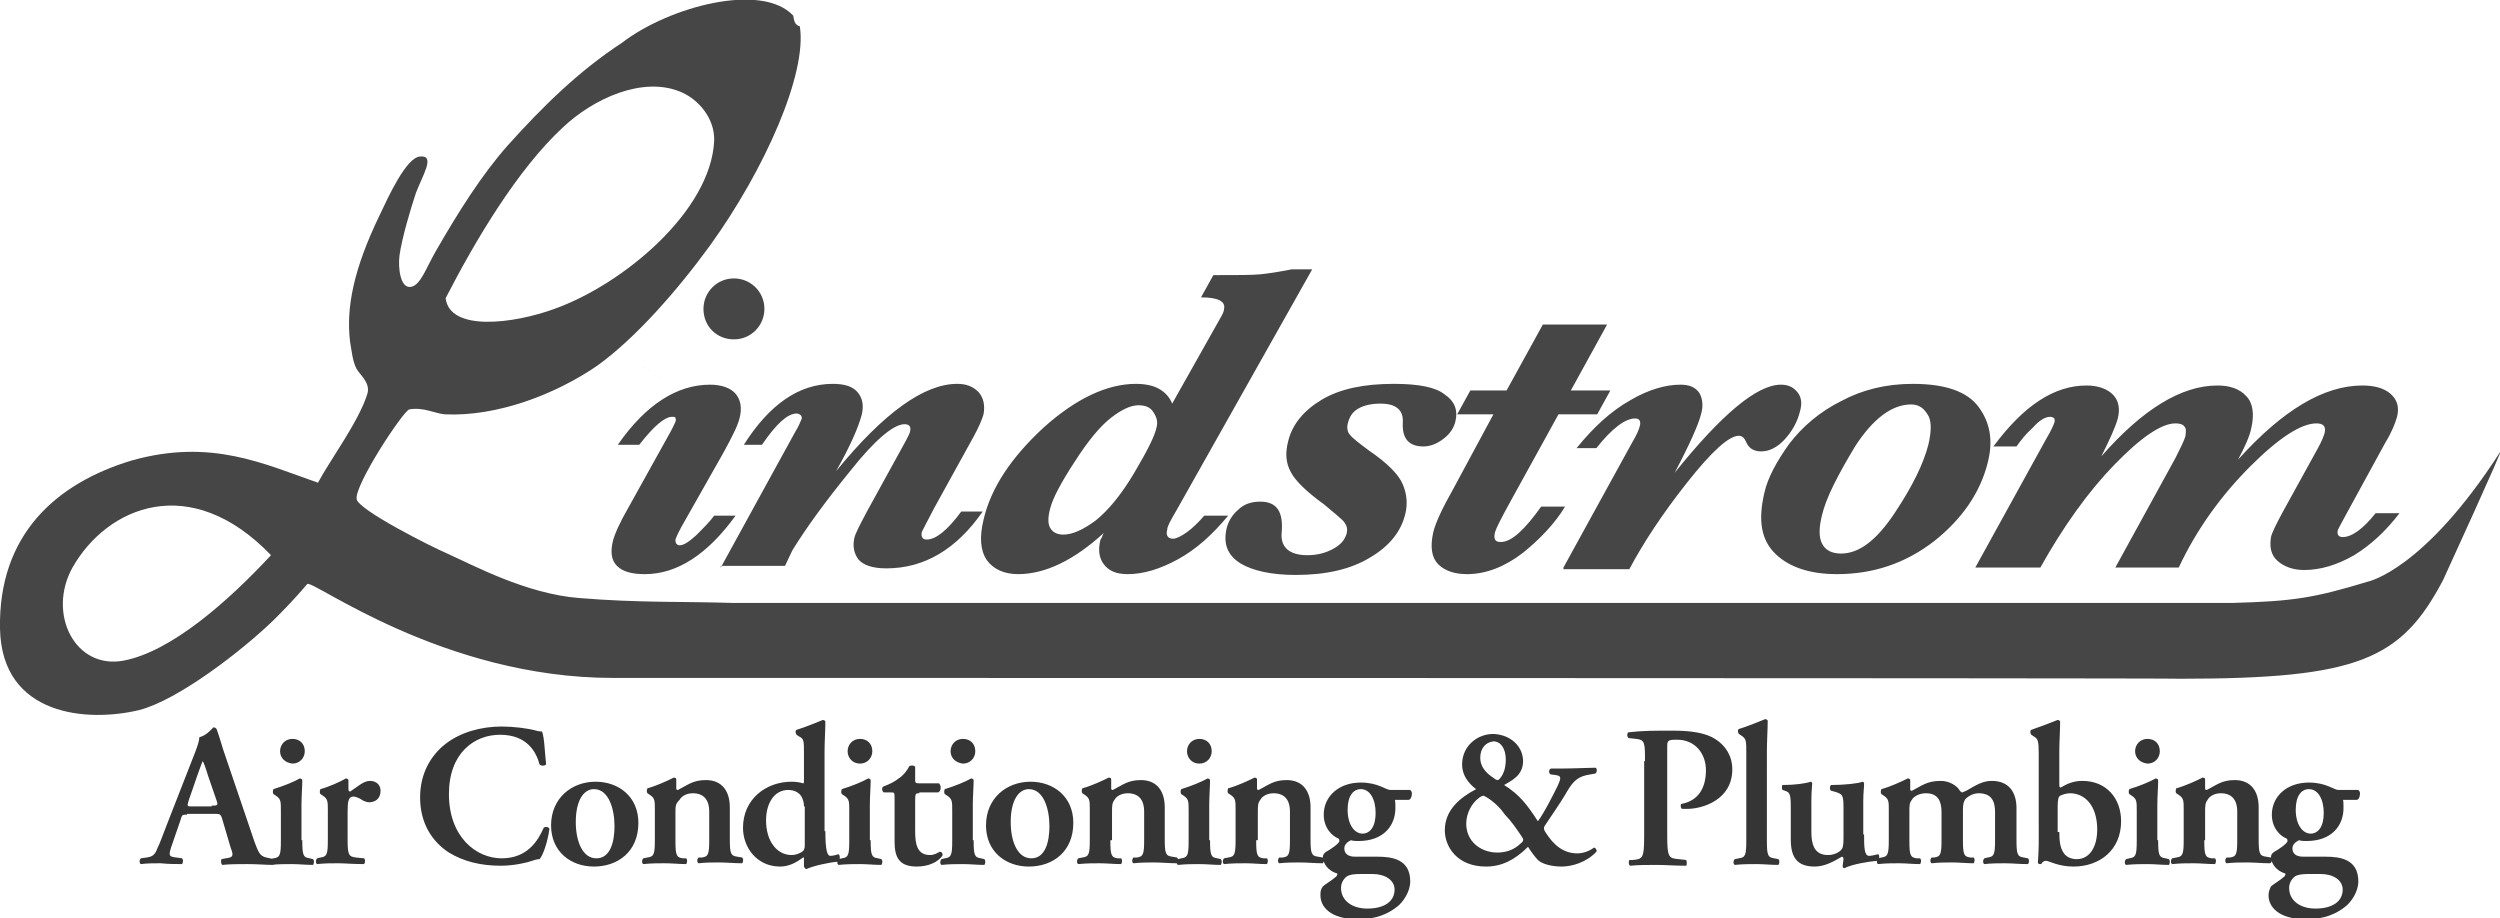
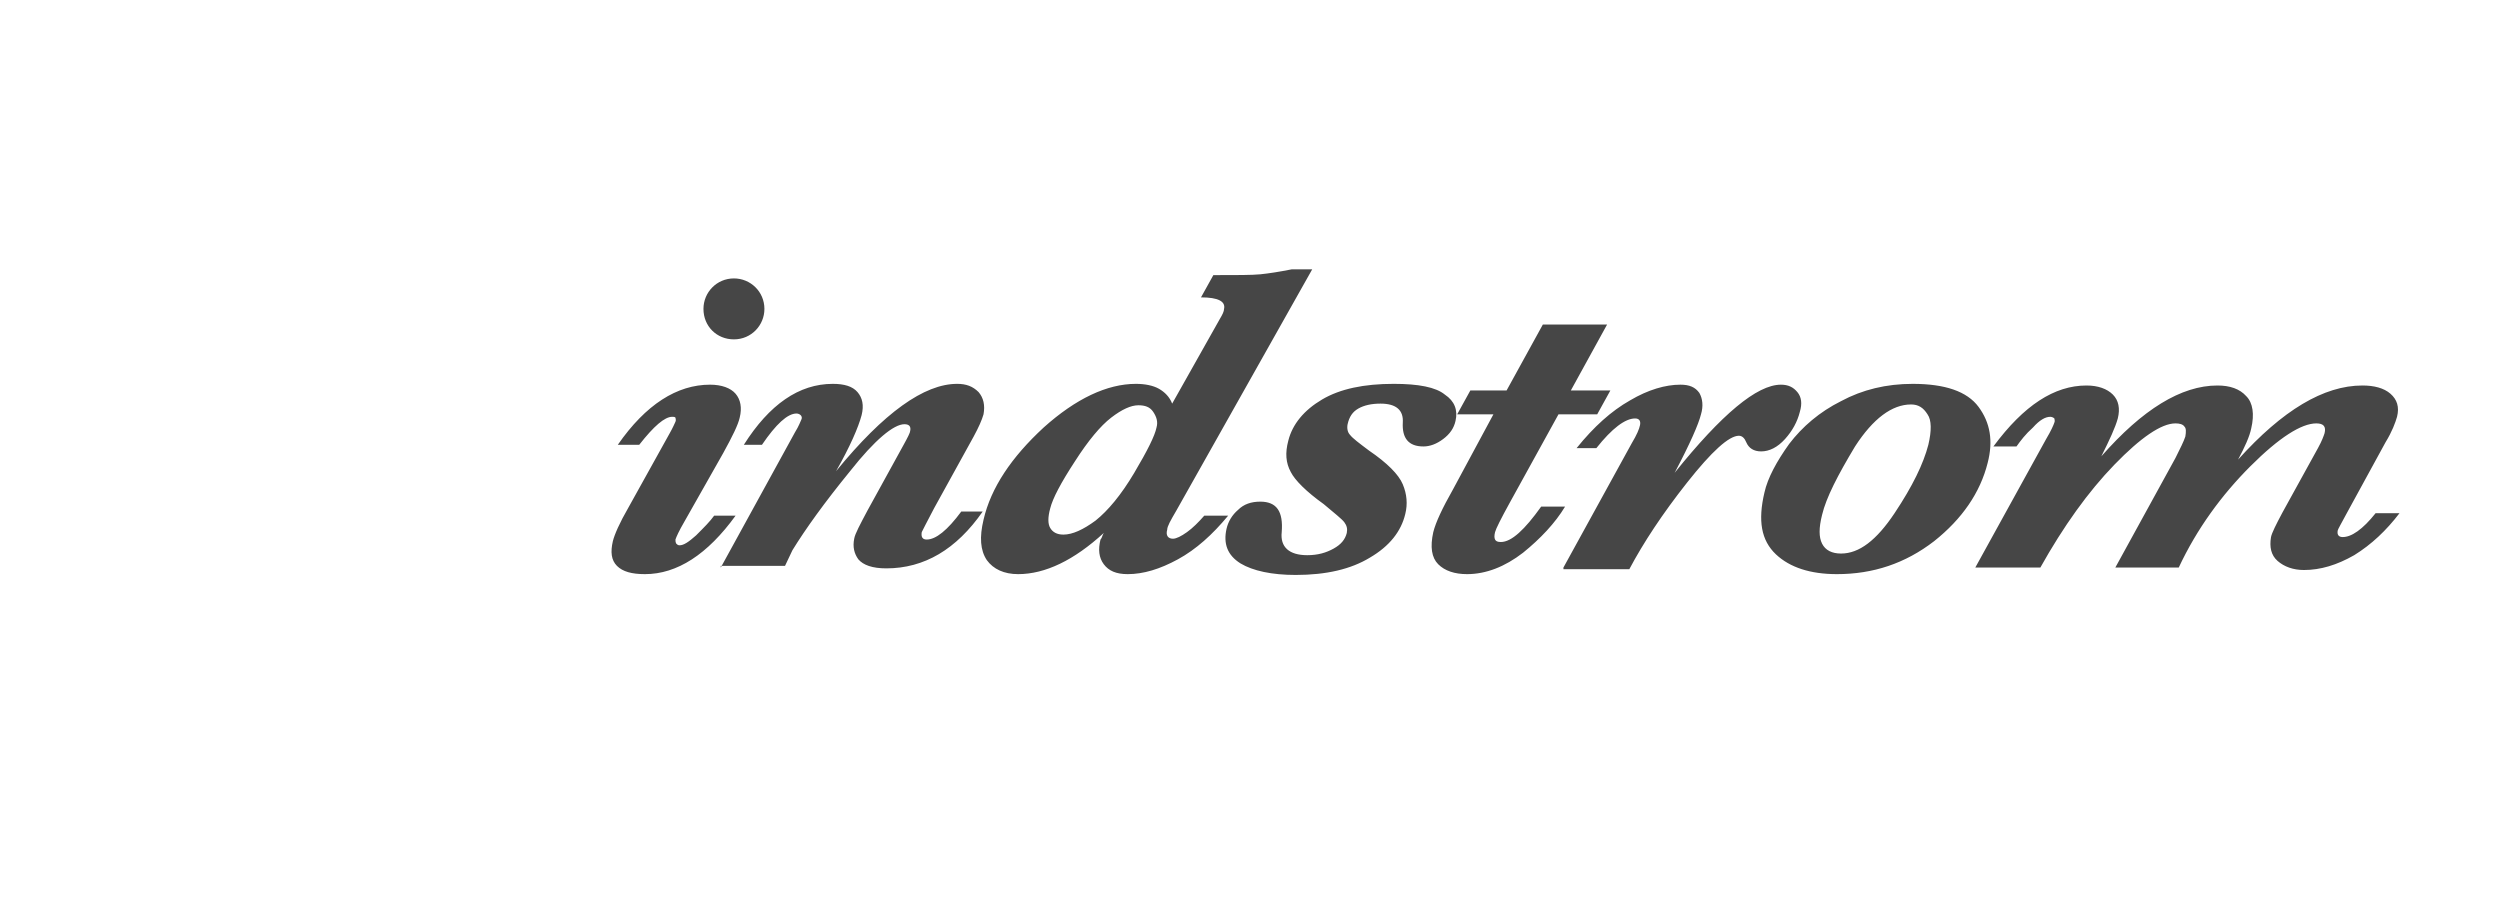
<svg xmlns="http://www.w3.org/2000/svg" viewBox="0 0 303.5 111.5">
-   <path fill-rule="evenodd" clip-rule="evenodd" fill="#464646" d="M74.4 82.3c-20.7 0-36.5-12-37.1-11.4-1.6 1.9-3.2 3.5-4 4.3-3.9 3.8-11.7 9.8-16.4 11C10.7 87.7.2 87 0 76.3-.2 65 6.7 58.7 16 55.9c9.6-2.7 16 .4 22.6 2.7 1.5-2.8 5-7.5 6-10.8.4-1.3-.9-2.3-1.3-3-.5-.9-.6-2.2-.8-3.3-.5-4.1.4-8.8 3.6-15.4 1-2.1 3.2-7 4.9-7.1 1.9-.2.3 2.3-.5 4.4-.7 2.1-1.7 5.5-2 7.6-.2 1.5.1 4.2 1.5 3.8 1.1-.3 1.8-2.4 2.9-4.3 2.7-4.7 5.6-9.3 8.7-12.8 4.3-4.8 8.7-9.1 13.9-12.5 5.7-4.4 17-7.4 20.8-3.3.1.5.1 1.1.8 1.3.9 5.7-4.2 17.3-10.9 26.6-4 5.5-9.1 11.3-13.7 14.6-5.1 3.5-12.2 6.2-18.5 5.9-1.2-.1-2.6-.9-4.3-.6-.7.1-6.7 9.2-6.4 10.9.2 1.3 9.1 5.8 11 6.6 3.1 1.4 9.6 4.9 16 5.4 7.3.6 12.5.4 18.8.6h181.8c7.5-.2 10-.6 16.6-2.6 0 0 6.8-1.4 16-15.7.8-1.3-6.9 15.5-6.9 15.5-5.1 9.7-10.3 12-31.9 12-.1-.1-190.3-.1-190.3-.1zm58.4-2L67.3 37.5c8.4-3 19-11.9 19.4-20.4.1-2.7-1.9-5.1-4.2-6-4.5-1.8-10.4.8-14.2 4.4-5.5 5.1-10.6 13.7-14.2 20.7.5 4.1 8.3 3.1 13.2 1.3zM8.8 68.9c-3.1 5.6.3 12.4 6.2 11.3 5.8-1.1 12.7-7.2 17.9-12.8-9.8-10.2-19.9-5.9-24.1 1.5z" />
  <path fill="#464646" d="M86.7 62.6h2.6c-3.4 4.7-7.1 7.1-11 7.1-1.6 0-2.7-.3-3.4-1-.7-.7-.8-1.7-.5-3 .2-.8.8-2.2 1.9-4.1l5-9c.4-.7.6-1.2.7-1.4.1-.2 0-.4 0-.5-.1-.1-.2-.1-.4-.1-.9 0-2.2 1.1-4 3.4H75c3.4-4.9 7.2-7.3 11.2-7.3 1.4 0 2.5.4 3.1 1.1.6.7.8 1.7.5 2.9-.2.9-.9 2.3-2 4.3l-4.7 8.3c-.7 1.2-1 1.9-1.1 2.2 0 .2 0 .3.1.5.1.1.2.2.4.2.5 0 1.1-.4 2-1.2 1-1 1.7-1.7 2.2-2.4zm.8 6.3l9-16.4c.5-.8.7-1.4.8-1.6.1-.2 0-.4-.1-.5-.1-.1-.3-.2-.5-.2-1.1 0-2.5 1.3-4.2 3.8h-2.2c3.1-4.9 6.7-7.4 10.8-7.4 1.4 0 2.4.3 3 1 .6.7.8 1.6.5 2.8-.4 1.5-1.4 3.8-3.1 6.8 5.8-7.1 10.7-10.6 14.7-10.6 1.1 0 1.9.3 2.6 1 .6.7.8 1.6.6 2.7-.2.7-.6 1.6-1.2 2.7l-4.8 8.7c-.9 1.7-1.4 2.7-1.5 2.9-.1.6.1.9.6.9 1.1 0 2.5-1.1 4.2-3.4h2.6c-3.2 4.6-7.1 6.9-11.7 6.9-1.7 0-2.8-.4-3.4-1.1-.5-.7-.7-1.5-.5-2.5.1-.6.7-1.7 1.6-3.4l4.4-8c.5-.9.8-1.5.8-1.7.1-.5-.1-.8-.7-.8-1.3 0-3.6 1.9-6.6 5.7-3.1 3.8-5.4 7-7 9.6l-.9 1.9h-7.8zm46.5-4.2c-3.6 3.3-7.1 5-10.4 5-1.7 0-3-.6-3.8-1.7-.8-1.2-.9-2.8-.4-4.9.9-3.9 3.4-7.6 7.3-11.2 3.9-3.5 7.7-5.3 11.2-5.3 1.1 0 2.1.2 2.8.6.7.4 1.3 1 1.6 1.8l5.8-10.3c.3-.5.5-.9.5-1.2.2-.9-.7-1.4-2.8-1.4l1.5-2.7c2.8 0 4.7 0 5.7-.1s2.3-.3 3.8-.6h2.5L142.8 62c-.7 1.2-1.1 1.9-1.1 2.3-.2.7.1 1.1.7 1.1.4 0 1-.3 1.7-.8s1.4-1.2 2.1-2h2.9c-1.9 2.3-3.9 4.1-6.1 5.3-2.2 1.2-4.2 1.8-6.1 1.8-1.4 0-2.3-.4-2.9-1.2-.6-.8-.7-1.8-.4-3 .2-.2.2-.5.4-.8zm-6.5-3c-.3 1.1-.3 1.9 0 2.4s.8.8 1.6.8c1.1 0 2.4-.6 3.9-1.7 1.5-1.2 3.1-3.1 4.7-5.8 1.6-2.7 2.5-4.5 2.7-5.5.2-.7 0-1.3-.4-1.9-.4-.6-1-.8-1.8-.8-.9 0-2 .5-3.3 1.5-1.3 1-2.8 2.8-4.4 5.3-1.7 2.6-2.7 4.5-3 5.7zm21.4 2.5c.2-.9.7-1.7 1.4-2.3.7-.7 1.6-1 2.7-1 2 0 2.8 1.2 2.6 3.7-.2 1.8.9 2.8 3.1 2.8 1.3 0 2.3-.3 3.2-.8.9-.5 1.4-1.1 1.6-1.9.1-.5 0-.9-.3-1.3s-1.2-1.1-2.5-2.2c-2.1-1.5-3.5-2.9-4-3.9-.6-1.1-.7-2.3-.3-3.8.5-2 1.9-3.7 4.1-5 2.2-1.3 5.1-1.9 8.7-1.9 3 0 5.1.4 6.2 1.3 1.2.8 1.6 1.9 1.3 3.2-.2.9-.7 1.6-1.5 2.2-.8.6-1.6.9-2.4.9-1.8 0-2.6-1-2.5-2.9.1-1.5-.8-2.3-2.7-2.3-1.1 0-2 .2-2.7.6-.7.4-1.1 1-1.3 1.9-.1.5 0 1 .3 1.3.3.4 1.1 1 2.3 1.9 2.2 1.5 3.6 2.9 4.1 4.1.5 1.2.6 2.4.3 3.6-.5 2.1-1.9 3.9-4.3 5.3-2.3 1.4-5.3 2.1-9 2.1-2.9 0-5.2-.5-6.7-1.4-1.6-1-2.1-2.4-1.7-4.2zm38.2-2.7h2.9c-1.2 2-3 3.9-5.1 5.6-2.2 1.7-4.5 2.6-6.8 2.6-1.5 0-2.7-.4-3.5-1.2-.8-.8-1-2.1-.6-3.9.3-1.2 1.1-2.9 2.4-5.2l4.9-9.1h-4.4l1.6-2.9h4.4l4.4-8h7.8l-4.4 8h4.8l-1.6 2.9h-4.7L183.3 61c-1.1 2-1.7 3.2-1.8 3.6-.1.4-.1.7 0 .9.1.2.3.3.7.3 1.3 0 2.9-1.5 4.9-4.3zm2.7 7.4l8.3-15.1c.6-1 .9-1.7 1-2.2.1-.5-.1-.8-.6-.8-1.2 0-2.8 1.2-4.7 3.6h-2.4c2.1-2.6 4.2-4.5 6.5-5.8 2.2-1.3 4.3-1.9 6.1-1.9 1.1 0 1.8.3 2.3 1 .4.7.5 1.6.2 2.6-.3 1.2-1.3 3.5-3.2 7.1 5.7-7.1 10-10.7 12.9-10.7.9 0 1.5.3 2 .9.5.6.6 1.4.3 2.4-.3 1.2-.9 2.3-1.8 3.3s-1.9 1.5-2.9 1.5c-.9 0-1.5-.4-1.8-1.1-.2-.5-.5-.8-.9-.8-1.2 0-3.3 1.9-6.3 5.7-3 3.8-5.3 7.3-7 10.5h-8zm24.4-9.1c.4-1.8 1.5-3.8 3-5.9 1.6-2.1 3.7-3.9 6.3-5.2 2.6-1.4 5.5-2.1 8.7-2.1 3.9 0 6.6.9 8 2.8 1.4 1.9 1.8 4.1 1.1 6.8-.9 3.6-3.1 6.8-6.5 9.5-3.5 2.7-7.4 4-11.8 4-3.2 0-5.7-.8-7.4-2.4-1.8-1.7-2.2-4.1-1.4-7.5zm7 2.7c-.4 1.6-.4 2.7 0 3.5.4.8 1.2 1.2 2.3 1.2 2.2 0 4.3-1.6 6.5-4.9 2.2-3.3 3.5-6 4.1-8.3.4-1.7.4-3-.1-3.7-.5-.8-1.1-1.2-2-1.2-2.3 0-4.6 1.7-6.8 5.1-2.1 3.5-3.5 6.2-4 8.3zm18.6 6.4l8.6-15.6c.6-1 .9-1.7 1-2 .1-.2 0-.4 0-.5-.1-.1-.3-.2-.5-.2-.6 0-1.3.4-2.1 1.3-.9.8-1.5 1.6-2 2.3H242c3.7-5 7.4-7.4 11.3-7.4 1.4 0 2.5.4 3.2 1.1.7.7.9 1.7.6 2.9-.3 1.1-1 2.6-2 4.6 5-5.7 9.7-8.6 14.1-8.6 1.5 0 2.7.4 3.5 1.3.8.8 1 2.2.6 3.9-.2 1-.8 2.3-1.6 3.8 5.4-6 10.4-9 15.1-9 1.4 0 2.6.3 3.4 1 .8.7 1.1 1.6.8 2.8-.2.7-.6 1.8-1.4 3.1l-4.7 8.6c-.7 1.3-1.1 2-1.1 2.1-.1.5.1.8.6.8s1.1-.2 1.8-.7c.7-.5 1.4-1.2 2.2-2.2h2.9c-1.6 2.1-3.4 3.8-5.5 5.1-2.1 1.2-4.1 1.8-6.1 1.8-1.3 0-2.4-.4-3.2-1.1-.8-.7-1-1.7-.8-2.9.1-.5.6-1.5 1.4-3l4.3-7.8c.5-.9.7-1.5.8-1.8.2-.8-.1-1.2-1-1.2-1.8 0-4.5 1.7-8 5.2s-6.5 7.6-8.7 12.3h-7.7l7.3-13.3c.6-1.2 1-2 1.2-2.6.1-.6.1-1-.1-1.2-.2-.3-.6-.4-1.1-.4-1.7 0-4.2 1.7-7.4 5s-6.2 7.5-9 12.5h-7.9zM85.4 37.5c0-2 1.6-3.7 3.7-3.7 2 0 3.7 1.6 3.7 3.7 0 2-1.6 3.7-3.7 3.7s-3.7-1.6-3.7-3.7z" />
-   <path d="M22.7 98.9c-.6 0-.6 0-.8.7l-1 2.9c-.5 1.4-.4 1.5.5 1.6l.7.1c.2.2.1.6 0 .7-.8 0-1.6 0-2.6-.1-.8 0-1.6 0-2.4.1-.2-.1-.2-.5 0-.7l.7-.1c.7-.1 1-.3 1.3-1.1.3-.6.7-1.7 1.2-3l3.4-8.7c.3-.8.5-1.4.5-1.8.9-.2 1.7-1.2 1.7-1.2.2 0 .3.1.4.2.4 1.1.7 2.3 1.1 3.4l3.5 10.3c.6 1.6.7 1.8 1.9 2l.4.1c.2.2.2.6 0 .7-1 0-1.9-.1-3.2-.1-1.1 0-2.1 0-3 .1-.2-.1-.2-.6-.1-.7l.5-.1c.9-.1 1-.3.6-1.3l-1-3.4c-.2-.7-.3-.7-1-.7h-3.3zm3-1.1c.7 0 .8 0 .6-.6l-1-2.9c-.4-1.3-.6-1.8-.7-1.9-.1.2-.3.8-.7 1.9l-1 2.9c-.2.7-.2.7.4.7h2.4zm11 4.2c0 1.8.1 2.1.9 2.2l.4.1c.2.2.1.6 0 .7-.9 0-1.7-.1-2.6-.1-.8 0-1.6 0-2.6.1-.2-.1-.2-.5 0-.7l.4-.1c.8-.1.9-.4.9-2.2v-3.6c0-1.1 0-1.4-.6-1.8l-.3-.2c-.1-.1-.1-.4 0-.6 1.3-.4 2.5-.9 3.2-1.3.1 0 .3.1.3.2 0 .8-.1 2-.1 3v4.3zM34 91.2c0-.8.6-1.5 1.5-1.5s1.5.6 1.5 1.5c0 .8-.6 1.5-1.5 1.5-.9-.1-1.5-.7-1.5-1.5zm5.8 7.2c0-1.1 0-1.4-.6-1.8l-.3-.2c-.1-.1-.1-.4 0-.6 1.1-.3 2.4-.9 3.1-1.3.1 0 .3.1.3.2v1.1c0 .2.1.3.2.3.8-.5 1.6-1.3 2.4-1.3.9 0 1.3.6 1.3 1.2 0 1-.7 1.4-1.4 1.4-.2 0-.5-.1-.7-.2-.6-.4-1-.5-1.2-.5-.6 0-.7.6-.7 1.8v3.4c0 1.8.1 2.1 1 2.2l1 .1c.2.2.1.6 0 .7-1.5 0-2.3-.1-3.2-.1-.8 0-1.6 0-2.5.1-.2-.1-.2-.5 0-.7l.4-.1c.8-.1.9-.4.9-2.2v-3.5zm26.5-5.6c-.2.2-.6.2-.8 0-.4-1.5-1.5-3.6-4.8-3.6-3.1 0-6.2 2.2-6.2 7.2 0 5.2 3.3 7.8 6.4 7.8 3.1 0 4.4-2.1 5.1-3.7.2-.2.6-.1.7.1-.2 1.6-.8 3.3-1.2 3.7-.3 0-.6.1-.9.2-.5.2-2.2.6-3.8.6-2.4 0-4.5-.5-6.3-1.6-2-1.3-3.5-3.5-3.5-6.7 0-2.9 1.3-5.1 3.1-6.5 1.8-1.4 4.3-2.1 6.8-2.1 1.4 0 3.1.2 4.2.5.3.1.5.1.7.1.3.8.3 2.2.5 4zm11.2 7.1c0 3.5-2.5 5.3-5.4 5.3-2.8 0-5.2-1.8-5.2-5 0-3.3 2.5-5.3 5.4-5.3 2.8 0 5.2 1.8 5.2 5zm-5.1 4.3c1.7 0 2.2-2 2.2-3.9 0-2.1-.7-4.5-2.5-4.5-1.2 0-2.2 1.3-2.2 4 0 2.3.8 4.4 2.5 4.4zM82 102c0 1.8.1 2.1.9 2.2h.4c.2.2.1.6 0 .7-.9 0-1.7-.1-2.6-.1-.8 0-1.6 0-2.6.1-.2-.1-.2-.5 0-.7l.5-.1c.8-.1.9-.4.9-2.2v-3.6c0-1.1 0-1.4-.6-1.8l-.3-.2c-.1-.1-.1-.4 0-.6 1.1-.3 2.4-.9 3.2-1.3.2 0 .3.1.3.2v1.1c0 .2.1.2.2.2 1.2-.6 1.8-1.2 3.4-1.2 2 0 2.9 1.4 2.9 3.3v3.8c0 1.8.1 2.1.9 2.2l.6.1c.2.2.1.6 0 .7-1 0-1.9-.1-2.8-.1-.8 0-1.6 0-2.5.1-.2-.1-.2-.5 0-.7h.4c.8-.1.9-.4.9-2.2v-3.4c0-1.2-.5-2.2-2-2.2-.8 0-1.4.4-1.6.8-.5.5-.5.7-.5 1.6v3.3zm18.2-1.1c0 2.2.2 3 .6 3 .3 0 .7-.1 1-.2.2.1.2.7 0 .9-1.2.1-3 .5-3.9.9-.1 0-.2-.1-.3-.3v-1.1h-.1c-.7.5-1.6 1.1-2.8 1.1-2.8 0-4.5-2.3-4.5-4.7 0-3.5 2.8-5.6 5.9-5.6.6 0 1.1.1 1.4.2.1 0 .1-.1.1-.4v-3.2c0-1.6 0-1.8-.6-2.1l-.3-.2c-.1-.1-.2-.5 0-.6 1-.3 2.2-.8 3.2-1.2.1 0 .3.1.3.2 0 1-.1 2.5-.1 3.6v9.7zm-2.6-3c0-.5-.1-.8-.3-1.2-.3-.5-.9-.8-1.6-.8-1.7 0-2.7 1.6-2.7 3.7 0 2.5 1.3 4.2 3.1 4.2.6 0 1.2-.3 1.4-.5.1-.1.2-.3.2-.7v-4.7zm8.1 4.1c0 1.8.1 2.1.9 2.2l.4.1c.2.2.1.6 0 .7-.9 0-1.7-.1-2.6-.1-.8 0-1.6 0-2.6.1-.2-.1-.2-.5 0-.7l.4-.1c.8-.1.9-.4.9-2.2v-3.6c0-1.1 0-1.4-.6-1.8l-.3-.2c-.1-.1-.1-.4 0-.6 1.3-.4 2.5-.9 3.2-1.3.1 0 .3.1.3.2 0 .8-.1 2-.1 3v4.3zm-2.8-10.8c0-.8.6-1.5 1.5-1.5s1.5.6 1.5 1.5c0 .8-.6 1.5-1.5 1.5s-1.5-.7-1.5-1.5zm8.7 5.1c-.4 0-.5 0-.5.8v3.8c0 1.5.2 2.9 1.8 2.9.5 0 .8-.2 1.2-.4.2 0 .4.2.3.5-.5.7-1.6 1.3-3.1 1.3-2.3 0-2.7-1.3-2.7-3.1v-5c0-.9 0-.9-.4-.9h-.9c-.2-.1-.3-.5-.1-.7.8-.3 1.4-.6 1.9-1 .5-.3 1-.9 1.3-1.5.2-.1.6-.1.7.1v1.5c0 .4 0 .5.5.5h2.4c.1.1.2.3.2.5 0 .3-.1.5-.3.6h-2.3zm6.6 5.7c0 1.8.1 2.1.9 2.2l.4.1c.2.2.1.6 0 .7-.9 0-1.7-.1-2.6-.1-.8 0-1.6 0-2.6.1-.2-.1-.2-.5 0-.7l.4-.1c.8-.1.9-.4.9-2.2v-3.6c0-1.1 0-1.4-.6-1.8l-.3-.2c-.1-.1-.1-.4 0-.6 1.3-.4 2.5-.9 3.2-1.3.1 0 .3.1.3.2 0 .8-.1 2-.1 3v4.3zm-2.8-10.8c0-.8.6-1.5 1.5-1.5s1.5.6 1.5 1.5c0 .8-.6 1.5-1.5 1.5-.9-.1-1.5-.7-1.5-1.5zm14.9 8.7c0 3.5-2.5 5.3-5.4 5.3-2.8 0-5.2-1.8-5.2-5 0-3.3 2.5-5.3 5.4-5.3 2.8 0 5.2 1.8 5.2 5zm-5.1 4.3c1.7 0 2.2-2 2.2-3.9 0-2.1-.7-4.5-2.5-4.5-1.2 0-2.2 1.3-2.2 4 0 2.3.8 4.4 2.5 4.4zm9.6-2.2c0 1.8.1 2.1.9 2.2h.4c.2.2.1.6 0 .7-.9 0-1.7-.1-2.6-.1-.8 0-1.6 0-2.6.1-.2-.1-.2-.5 0-.7l.5-.1c.8-.1.9-.4.9-2.2v-3.6c0-1.1 0-1.4-.6-1.8l-.3-.2c-.1-.1-.1-.4 0-.6 1.1-.3 2.4-.9 3.2-1.3.2 0 .3.1.3.2v1.1c0 .2.1.2.2.2 1.2-.6 1.8-1.2 3.4-1.2 2 0 2.9 1.4 2.9 3.3v3.8c0 1.8.1 2.1.9 2.2l.6.1c.2.2.1.6 0 .7-1 0-1.9-.1-2.8-.1-.8 0-1.6 0-2.5.1-.2-.1-.2-.5 0-.7h.4c.8-.1.9-.4.9-2.2v-3.4c0-1.2-.5-2.2-2-2.2-.8 0-1.4.4-1.6.8-.3.4-.3.7-.3 1.6v3.3zm12.1 0c0 1.8.1 2.1.9 2.2l.4.1c.2.2.1.6 0 .7-.9 0-1.7-.1-2.6-.1-.8 0-1.6 0-2.6.1-.2-.1-.2-.5 0-.7l.4-.1c.8-.1.9-.4.9-2.2v-3.6c0-1.1 0-1.4-.6-1.8l-.3-.2c-.1-.1-.1-.4 0-.6 1.3-.4 2.5-.9 3.2-1.3.1 0 .3.1.3.2 0 .8-.1 2-.1 3v4.3zm-2.8-10.8c0-.8.6-1.5 1.5-1.5s1.5.6 1.5 1.5c0 .8-.6 1.5-1.5 1.5s-1.5-.7-1.5-1.5zm8.4 10.8c0 1.8.1 2.1.9 2.2h.4c.2.2.1.6 0 .7-.9 0-1.7-.1-2.6-.1-.8 0-1.6 0-2.6.1-.2-.1-.2-.5 0-.7l.5-.1c.8-.1.9-.4.9-2.2v-3.6c0-1.1 0-1.4-.6-1.8l-.3-.2c-.1-.1-.1-.4 0-.6 1.1-.3 2.4-.9 3.2-1.3.2 0 .3.1.3.2v1.1c0 .2.1.2.2.2 1.2-.6 1.8-1.2 3.4-1.2 2 0 2.9 1.4 2.9 3.3v3.8c0 1.8.1 2.1.9 2.2l.6.1c.2.2.1.6 0 .7-1 0-1.9-.1-2.8-.1-.8 0-1.6 0-2.5.1-.2-.1-.2-.5 0-.7h.4c.8-.1.9-.4.9-2.2v-3.4c0-1.2-.5-2.2-2-2.2-.8 0-1.4.4-1.6.8-.3.4-.3.7-.3 1.6v3.3zm16.8-5c.1.2.1.5.1 1.1 0 2.1-1.4 4-4.5 4-.3 0-.6 0-.9-.1-.4.2-.8.5-.8 1s.3 1 1.3 1h2.7c1.8 0 4 .3 4 3 0 1.3-.9 2.5-1.5 3-1.1.9-2.6 1.6-4.8 1.6-3.5 0-4.6-1.6-4.6-2.9 0-.4 0-.7.3-1.1.2-.2 1.2-.8 1.5-1.1.2-.1.4-.5.1-.5-.9-.3-1.6-1.1-1.6-2 0-.2.1-.4.4-.6.4-.2 1.6-1 1.6-1.3 0-.1 0-.2-.1-.3-.8-.3-1.8-1.3-1.8-2.9 0-2.2 1.8-3.9 4.5-3.9 1 0 1.8.2 2.5.5.5.2.8.4 1.1.4h2.4c.1.1.2.2.2.4 0 .5-.2.8-.4.8h-1.7zm-4.1 9.1c-.9 0-1.4.1-1.7.3-.4.3-.7.8-.7 1.4 0 1.5 1.3 2.5 3.2 2.5 2.1 0 3.3-.9 3.3-2.3 0-1.2-1.2-1.9-2.7-1.9h-1.4zm.2-4.9c.9 0 1.6-.8 1.6-2.5s-.7-2.9-1.8-2.9c-.9 0-1.6.8-1.6 2.5 0 1.9.9 2.9 1.8 2.9zm19.5-8.8c0 1.8-1.5 2.4-2.3 2.9 1.9 1.2 2.8 2.4 4.1 4.4.8-1.1 1.6-2.7 2.4-4.3.4-.9.5-1.2-.2-1.3l-.7-.1c-.2-.2-.2-.6.1-.7h1.3c1.2 0 3.6-.1 4.1-.1.2.1.2.5 0 .7l-1.1.2c-1.3.3-1.8 1-2.6 2.4-.6 1-1.5 2.3-2.5 3.8-.1.2-.1.4.1.7 1 1.6 2.2 2.6 3.9 2.6.7 0 1.5-.3 2-.7.2 0 .4.3.3.5-1.2 1.3-3 1.8-4.2 1.8-1.2 0-2.4-.3-2.9-.8-.3-.3-.9-1.1-1.2-1.6-1.6 1.6-3.2 2.4-5.1 2.4-3.5 0-5-2.4-5-4.4 0-2.5 1.9-4 3.8-5-.4-.3-1.7-1.3-1.7-3 0-2.2 1.8-3.7 3.8-3.7 2.2.1 3.6 1.6 3.6 3.3zm-4.8 4.2c-.1 0-.4.1-.6.3-.8.6-1.5 1.8-1.5 3.1 0 2.1 1.7 3.5 3.8 3.5 1.1 0 2.1-.4 2.8-1.1.4-.3.4-.5.1-.9-.6-.9-1.3-1.9-2-2.6-1-1.5-2.5-2.3-2.6-2.3zm-.4-4.6c0 1 .6 1.8 1.7 2.5.1.1.3.2.4.2.1 0 .2-.1.2-.1.5-.5.8-1.3.8-2.4 0-1.3-.6-2.2-1.5-2.2-.9.1-1.6.8-1.6 2zm20 .4c0-2.2 0-2.6-1.1-2.7l-.9-.1c-.2-.2-.2-.6 0-.7 1.7-.2 3.2-.2 5.4-.2 2.3 0 4 .3 5.1 1 1.3.8 2.1 2.1 2.1 3.7 0 3.7-3.6 4.8-5.5 4.8h-.6c-.2-.1-.2-.5-.1-.6 2.2-.4 3-2.1 3-4.1 0-2-1.3-3.7-3.5-3.7-1.2 0-1.2.1-1.2 1v10.7c0 2.6.2 2.7 1.4 2.8l.9.1c.1.2.1.6 0 .7-1.4 0-2.5-.1-3.6-.1s-2.2 0-3.2.1c-.2-.1-.2-.5-.1-.7h.4c1.2-.1 1.4-.2 1.4-2.8v-9.2zm12.3-.9c0-1.6 0-1.8-.6-2.2l-.3-.2c-.1-.1-.2-.5 0-.6 1-.3 2.2-.8 3.2-1.2.1 0 .3.1.3.2 0 1-.1 2.5-.1 3.6V102c0 1.8.1 2.1.9 2.2l.5.1c.2.2.1.6 0 .7-1 0-1.8-.1-2.7-.1-.8 0-1.6 0-2.6.1-.2-.1-.2-.5 0-.7l.5-.1c.8-.1.9-.4.9-2.2V91.5zm14.3 9.8c0 1.4 0 2.6.6 2.6.3 0 .7-.1 1.1-.2.2.1.2.6-.1.8-1.1.1-3 .4-4 .9-.1 0-.2-.1-.2-.2 0-.3.1-.7.1-.9 0-.2-.1-.3-.2-.3-1 .6-2.1 1.2-3.3 1.2-2.2 0-2.9-1.2-2.9-3.3v-3.8c0-1.7-.1-1.9-.7-2.1l-.3-.1c-.1-.1-.1-.6 0-.6 1.5 0 2.9-.2 3.4-.4.1 0 .2.1.2.2 0 .3-.1.9-.1 2.1v3.8c0 1.4.3 2.8 2 2.8.6 0 1.2-.2 1.6-.6.2-.2.3-.5.3-1.4v-3.7c0-1.6-.1-1.7-1.1-2l-.4-.1c-.2-.1-.2-.6 0-.7 1.6 0 3.4-.2 3.8-.4.1 0 .2.1.2.2 0 .5-.1 1.2-.1 2.1v4.1zm3-2.9c0-1.1 0-1.4-.6-1.8l-.3-.2c-.1-.1-.1-.4 0-.6 1.1-.3 2.4-.9 3.2-1.3.2 0 .3.1.3.2v1.1c0 .2.1.2.2.2 1.2-.6 1.8-1.2 3.5-1.2 1.1 0 1.9.6 2.2 1 .1.2.3.4.4.4.1 0 .2-.1.5-.2 1.2-.7 2-1.2 3.1-1.2 2.1 0 3 1.4 3 3.3v3.8c0 1.8.1 2.1.9 2.2l.5.1c.2.2.1.6 0 .7-1.1 0-1.9-.1-2.8-.1-.8 0-1.6 0-2.5.1-.2-.1-.2-.5 0-.7l.4-.1c.8-.1.9-.4.9-2.2v-3.3c0-1.3-.4-2.3-2-2.3-.7 0-1.3.4-1.6.7-.2.3-.3.6-.3 1.3v3.6c0 1.8.1 2.1.9 2.2h.4c.2.2.1.6 0 .7-.9 0-1.7-.1-2.6-.1-.8 0-1.6 0-2.5.1-.2-.1-.2-.5 0-.7h.3c.8-.1.9-.4.9-2.2v-3.3c0-1.3-.4-2.3-1.9-2.3-.8 0-1.5.4-1.7.8-.3.4-.3.6-.3 1.6v3.3c0 1.8.1 2.1.9 2.2h.4c.2.2.1.6 0 .7-.9 0-1.7-.1-2.6-.1-.8 0-1.6 0-2.5.1-.2-.1-.2-.5 0-.7l.4-.1c.8-.1.9-.4.9-2.2v-3.5zm20.7-3.2c0 .3 0 .4.2.4.8-.5 1.6-.8 2.6-.8 2.9 0 4.7 2.1 4.7 4.9 0 3.5-2.6 5.5-5.8 5.5-1.8 0-3-.7-3.3-.7-.3 0-.5.2-.6.4h-.2c-.1 0-.2-.1-.2-.2s.1-1.4.1-2.3V91.5c0-1.6-.1-1.8-.6-2.1l-.3-.2c-.1-.1-.2-.5 0-.6.9-.3 2.2-.8 3.2-1.2.1 0 .3.1.3.2 0 1-.1 2.5-.1 3.6v4zm0 5.8c0 1.1.1 1.9.5 2.5.3.5.9.8 1.6.8 1.6 0 2.5-1.5 2.5-3.6 0-2.9-1.5-4.4-3.3-4.4-.5 0-1 .2-1.2.3-.2.1-.3.5-.3 1.3v3.1zm12 1c0 1.8.1 2.1.9 2.2l.4.1c.2.2.1.6 0 .7-.9 0-1.7-.1-2.6-.1-.8 0-1.6 0-2.6.1-.2-.1-.2-.5 0-.7l.4-.1c.8-.1.9-.4.9-2.2v-3.6c0-1.1 0-1.4-.6-1.8l-.3-.2c-.1-.1-.1-.4 0-.6 1.3-.4 2.5-.9 3.2-1.3.1 0 .3.1.3.2 0 .8-.1 2-.1 3v4.3zm-2.8-10.8c0-.8.6-1.5 1.5-1.5s1.5.6 1.5 1.5c0 .8-.6 1.5-1.5 1.5-.9-.1-1.5-.7-1.5-1.5zm8.4 10.8c0 1.8.1 2.1.9 2.2h.4c.2.2.1.6 0 .7-.9 0-1.7-.1-2.6-.1-.8 0-1.6 0-2.6.1-.2-.1-.2-.5 0-.7l.5-.1c.8-.1.9-.4.9-2.2v-3.6c0-1.1 0-1.4-.6-1.8l-.3-.2c-.1-.1-.1-.4 0-.6 1.1-.3 2.4-.9 3.2-1.3.2 0 .3.1.3.2v1.1c0 .2.1.2.2.2 1.2-.6 1.8-1.2 3.4-1.2 2 0 2.9 1.4 2.9 3.3v3.8c0 1.8.1 2.1.9 2.2l.6.1c.2.2.1.6-.1.7-1 0-1.9-.1-2.8-.1-.8 0-1.6 0-2.5.1-.2-.1-.2-.5 0-.7h.4c.8-.1.9-.4.9-2.2v-3.4c0-1.2-.5-2.2-2-2.2-.8 0-1.4.4-1.6.8-.3.4-.3.7-.3 1.6v3.3zm16.8-5c.1.2.1.5.1 1.1 0 2.1-1.4 4-4.5 4-.3 0-.6 0-.9-.1-.4.2-.8.5-.8 1s.3 1 1.3 1h2.7c1.8 0 4 .3 4 3 0 1.3-.9 2.5-1.5 3-1.1.9-2.6 1.6-4.8 1.6-3.5 0-4.6-1.6-4.6-2.9 0-.4.1-.7.3-1.1.2-.2 1.2-.8 1.5-1.1.2-.1.4-.5.1-.5-.9-.3-1.6-1.1-1.6-2 0-.2.1-.4.4-.6.4-.2 1.6-1 1.6-1.3 0-.1 0-.2-.1-.3-.8-.3-1.8-1.3-1.8-2.9 0-2.2 1.8-3.9 4.5-3.9 1 0 1.8.2 2.5.5.5.2.8.4 1.1.4h2.4c.1.1.2.2.2.4 0 .5-.2.8-.4.8h-1.7zm-4.1 9.1c-.9 0-1.4.1-1.7.3-.4.3-.7.8-.7 1.4 0 1.5 1.3 2.5 3.2 2.5 2.1 0 3.3-.9 3.3-2.3 0-1.2-1.2-1.9-2.7-1.9h-1.4zm.2-4.9c.9 0 1.6-.8 1.6-2.5s-.7-2.9-1.8-2.9c-.9 0-1.6.8-1.6 2.5 0 1.9.9 2.9 1.8 2.9z" fill="#353535" />
</svg>